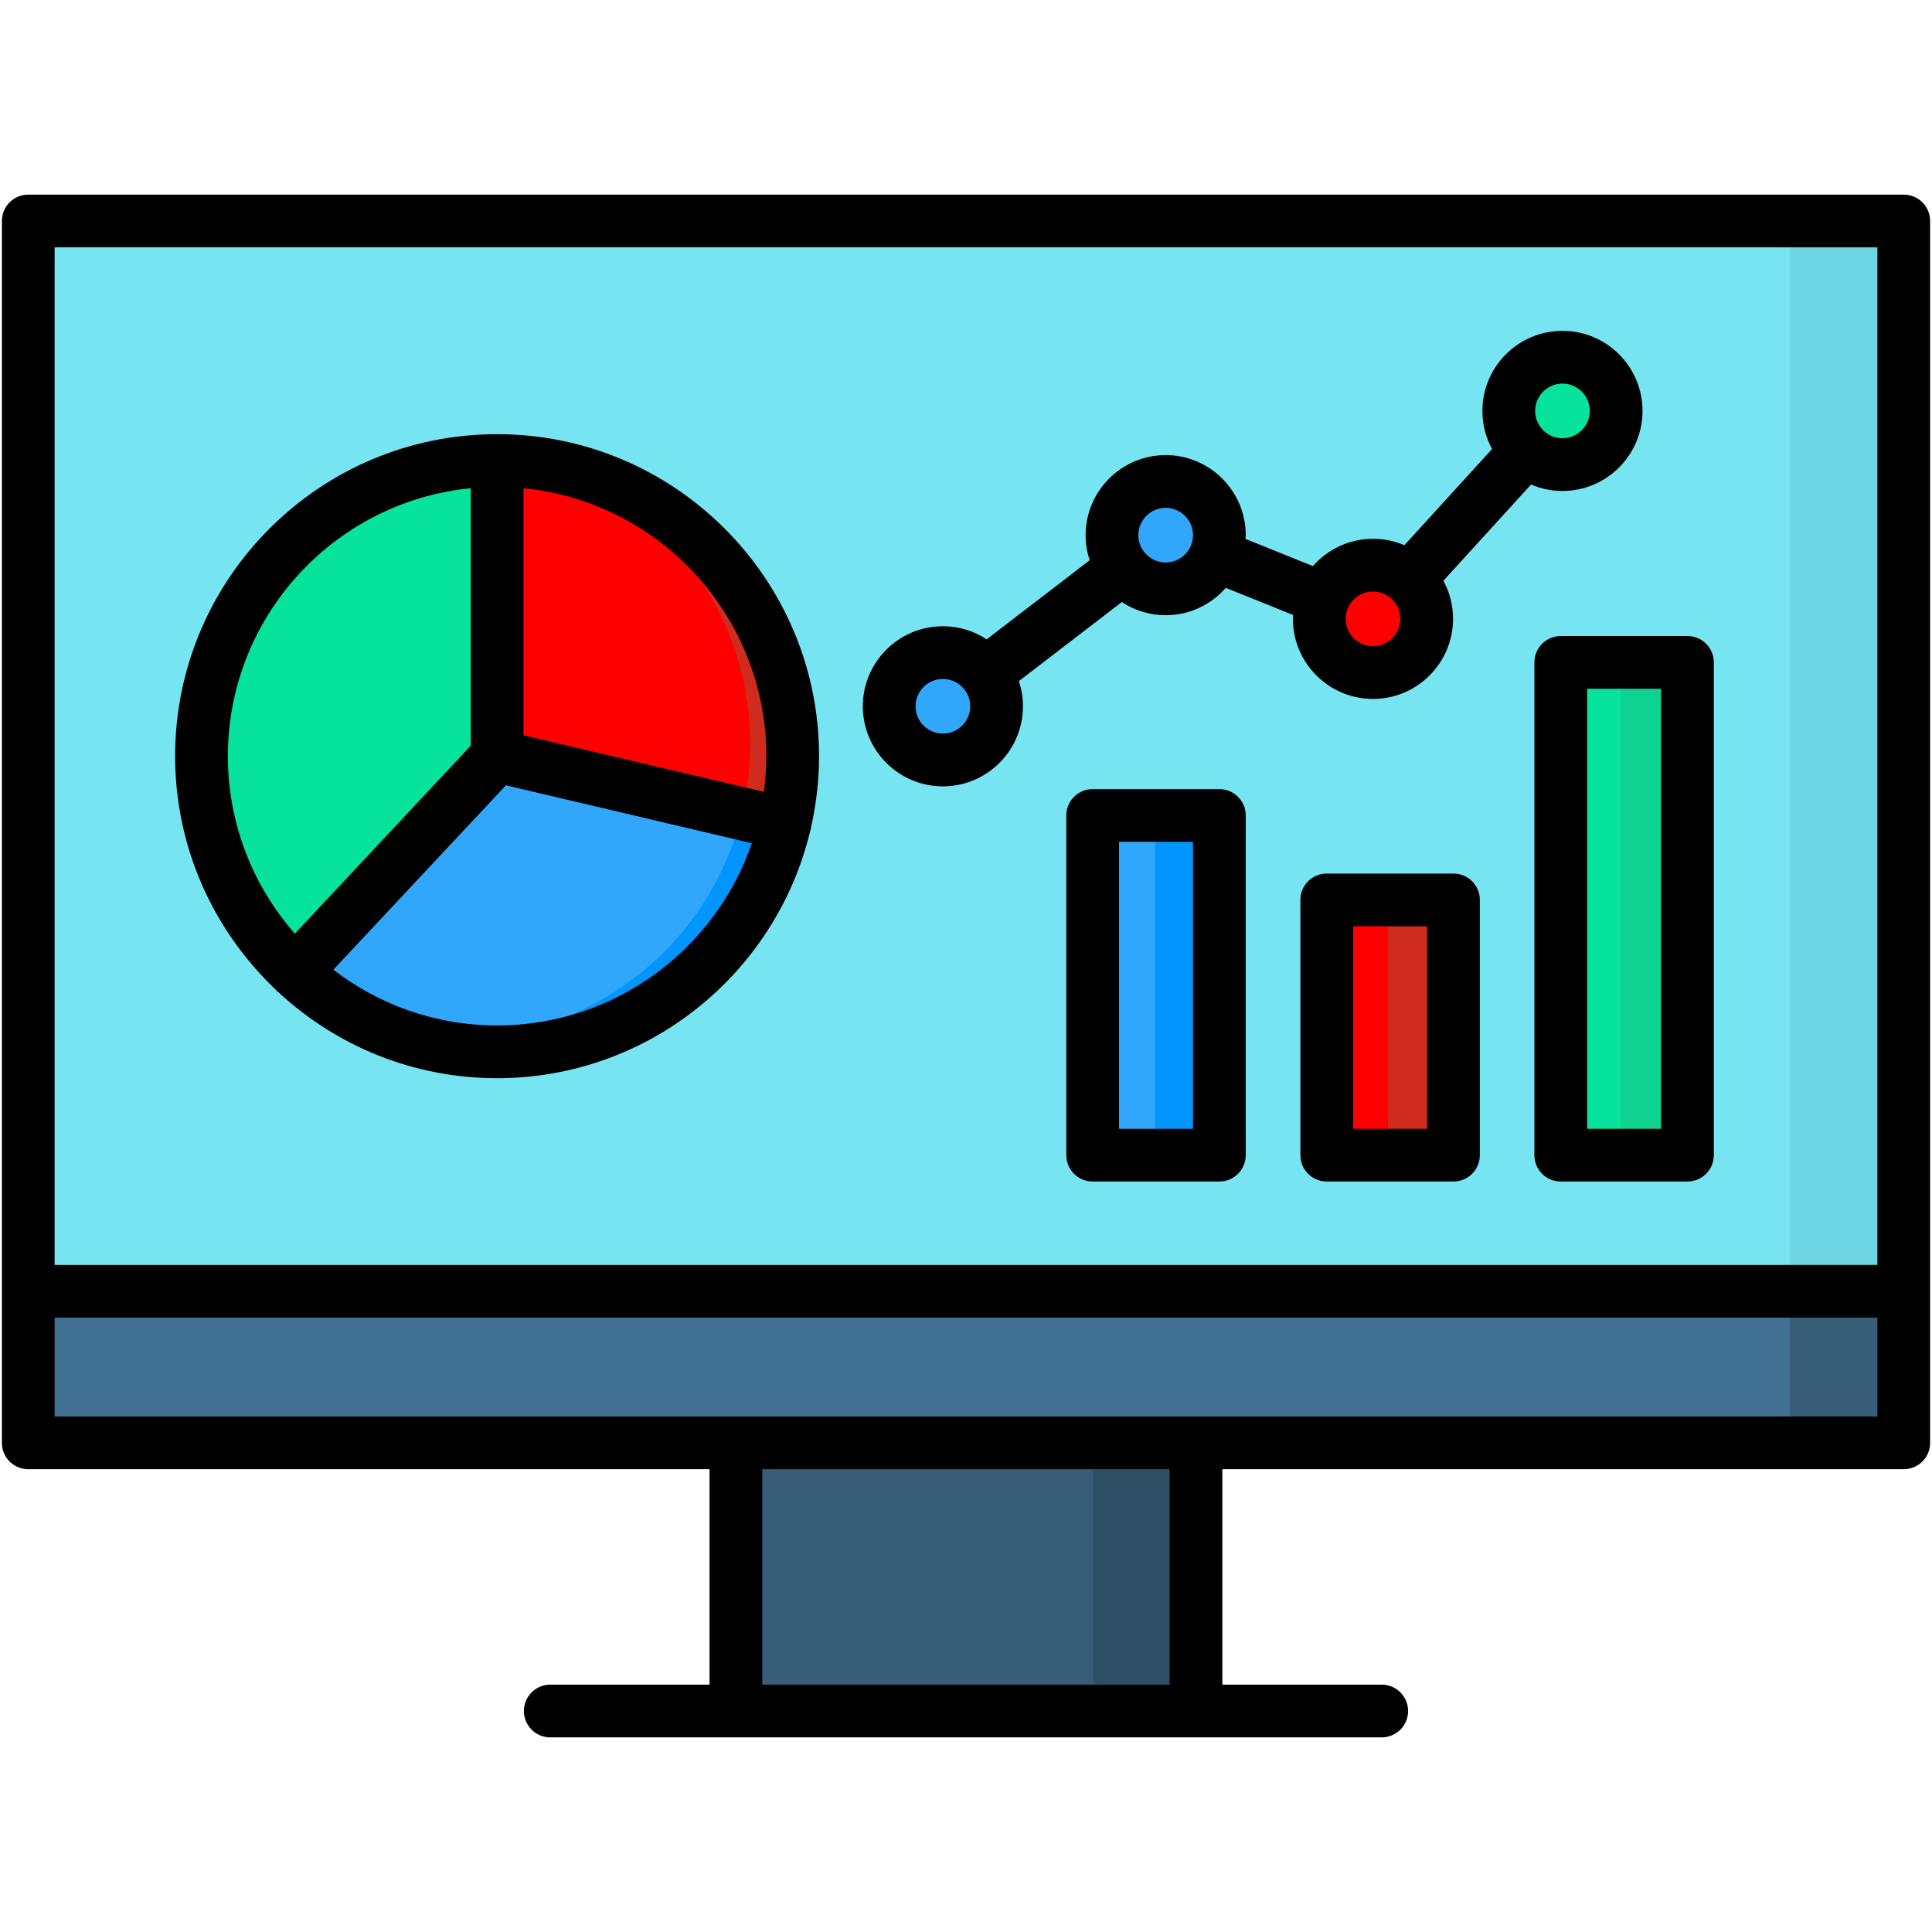
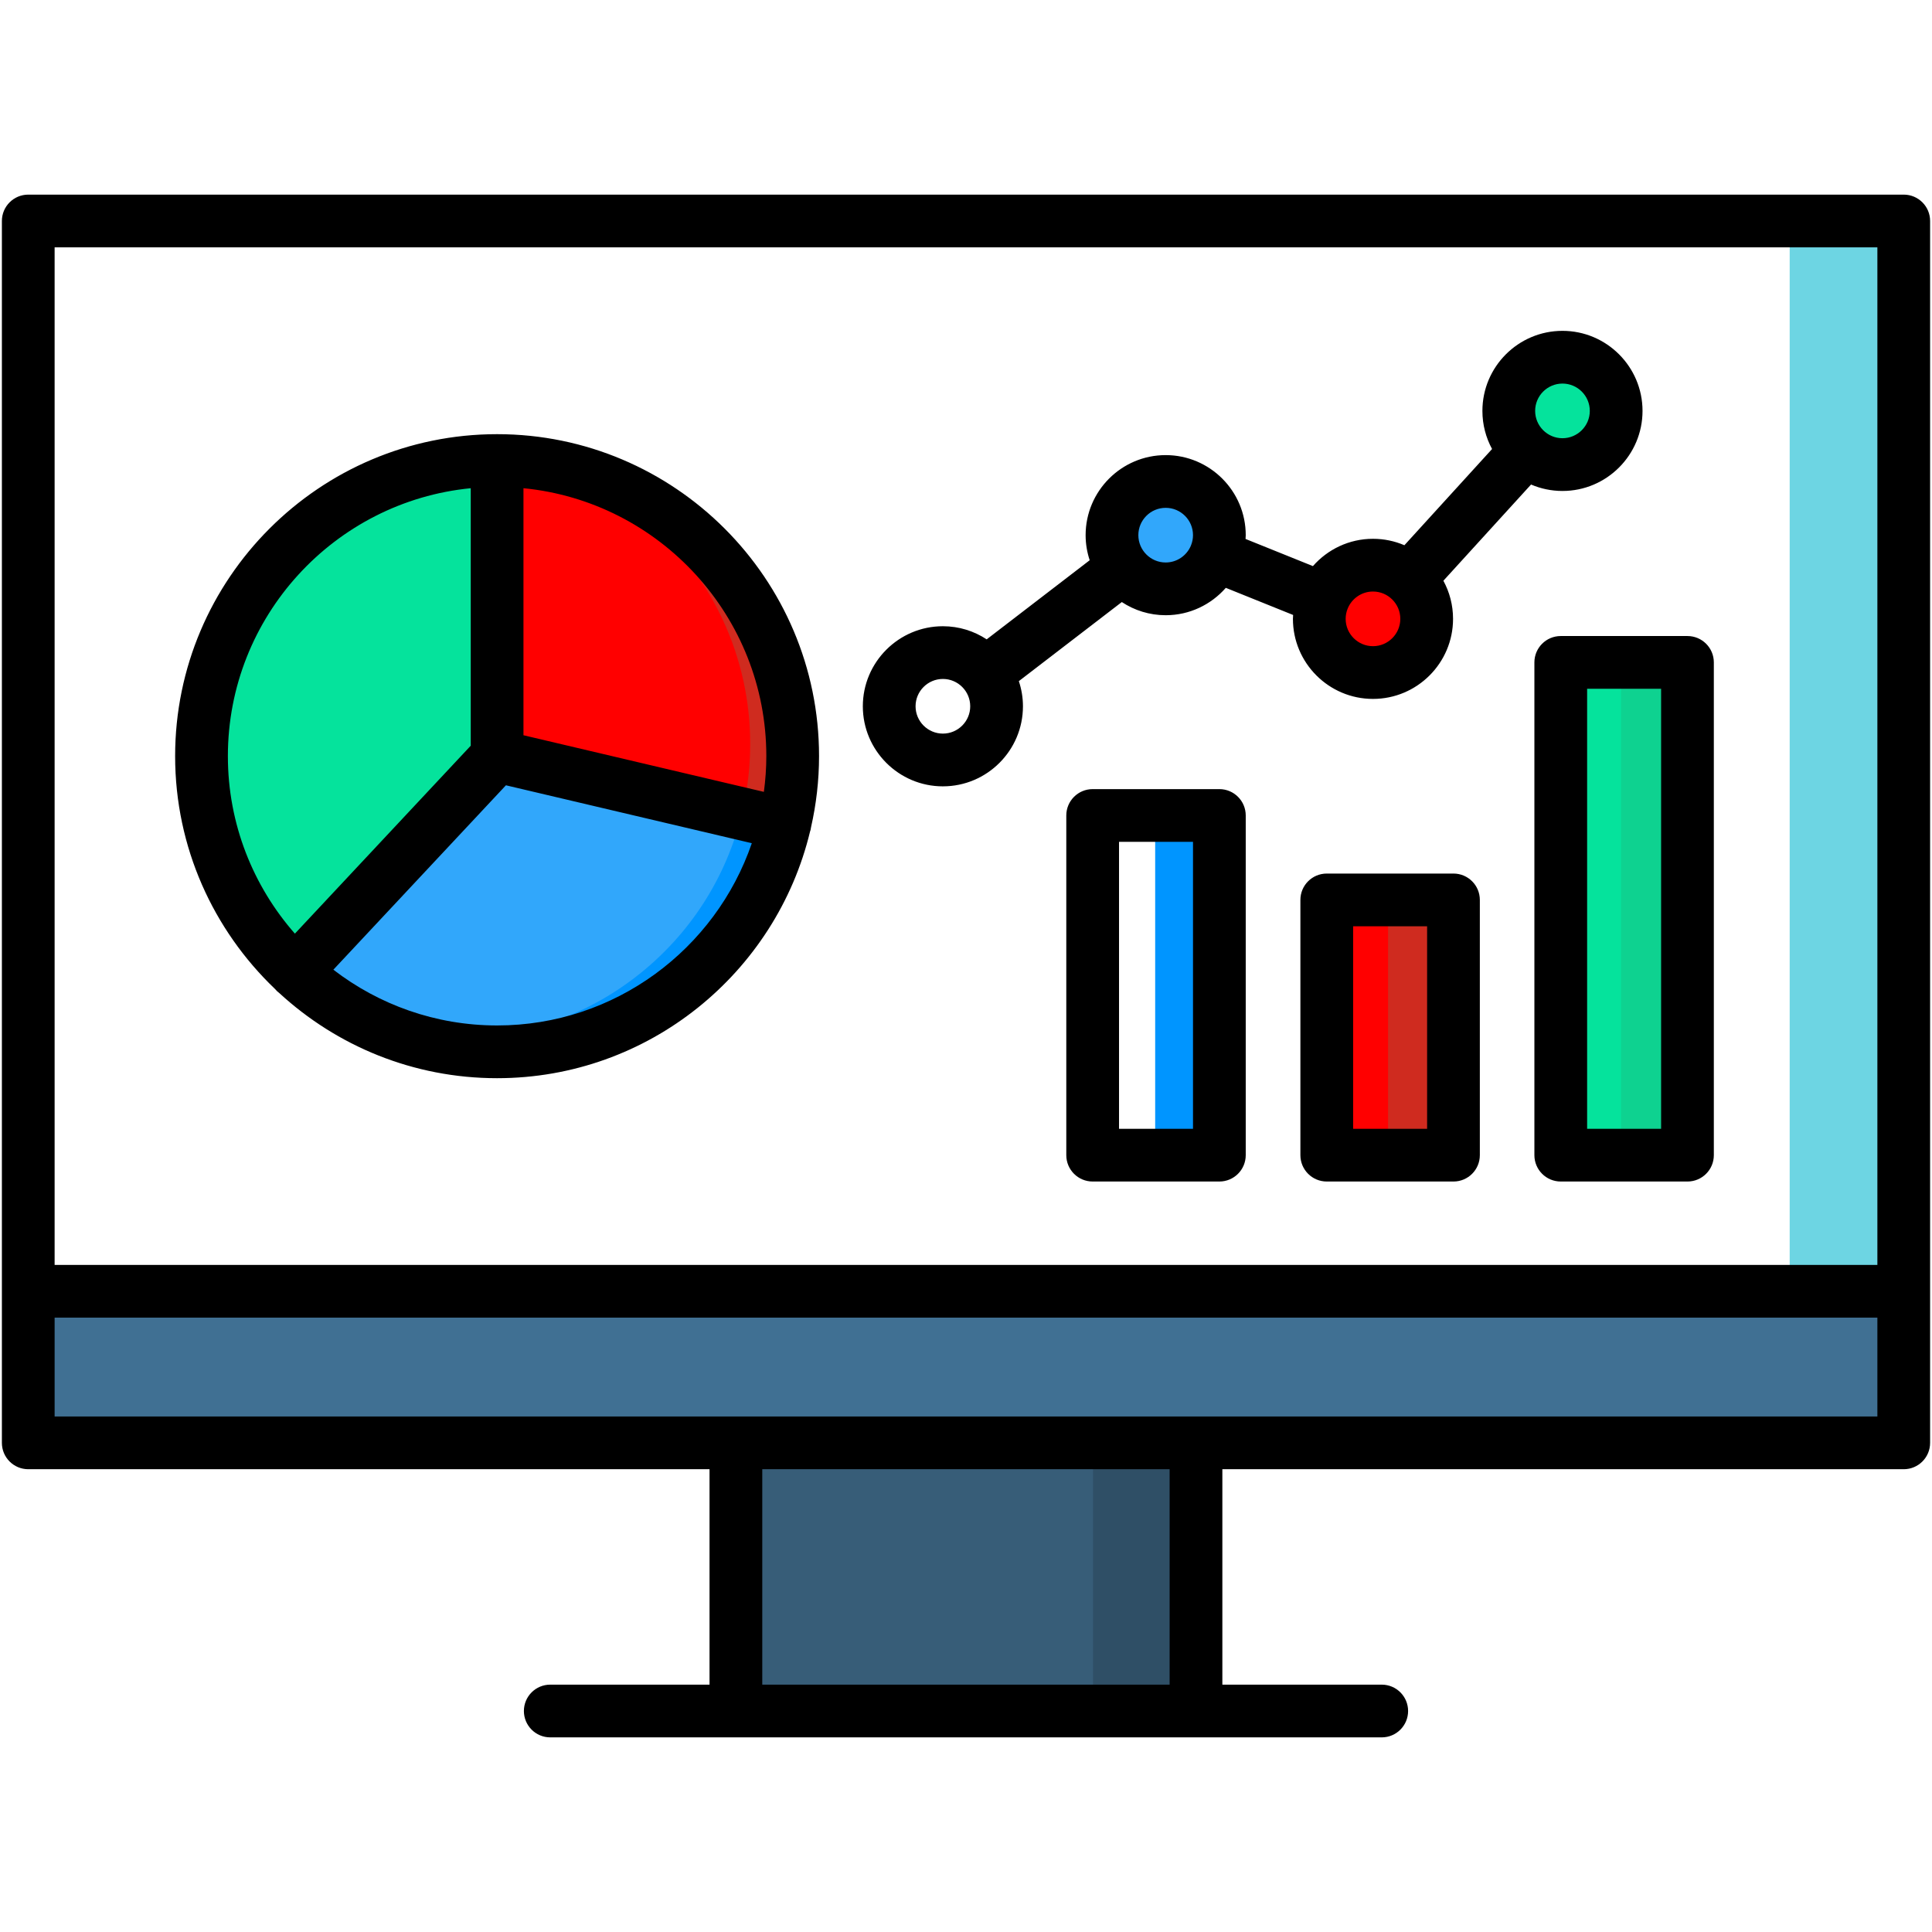
<svg xmlns="http://www.w3.org/2000/svg" id="Layer_1" enable-background="new 0 0 512 512" viewBox="0 0 512 512">
  <g>
    <g>
      <path clip-rule="evenodd" d="m195.309 378.284h121.383v70.73h-121.383z" fill="#375d78" fill-rule="evenodd" />
    </g>
    <g>
      <path clip-rule="evenodd" d="m289.661 378.284h27.03v70.73h-27.03z" fill="#2f4f66" fill-rule="evenodd" />
    </g>
    <g>
-       <path clip-rule="evenodd" d="m8.659 56.032h494.683v322.252h-494.683z" fill="#77e4f2" fill-rule="evenodd" />
-     </g>
+       </g>
    <g>
-       <path clip-rule="evenodd" d="m289.408 212.808h33.422v89.594h-33.422z" fill="#31a7fb" fill-rule="evenodd" />
-     </g>
+       </g>
    <g>
      <path clip-rule="evenodd" d="m351.155 235.079h33.422v67.322h-33.422z" fill="#f00" fill-rule="evenodd" />
    </g>
    <g>
      <path clip-rule="evenodd" d="m412.874 172.431h33.422v129.971h-33.422z" fill="#05e39c" fill-rule="evenodd" />
    </g>
    <path d="m413.325 92.187c-9.419 0-17.082 7.664-17.082 17.083s7.663 17.082 17.082 17.082 17.082-7.663 17.082-17.082-7.663-17.083-17.082-17.083z" fill="#05e39c" />
    <path d="m363.347 147.434c-9.2 0-16.685 7.486-16.685 16.685 0 9.2 7.485 16.685 16.685 16.685s16.685-7.485 16.685-16.685-7.485-16.685-16.685-16.685z" fill="#f00" />
    <path d="m308.667 123.984c-9.958 0-18.059 8.102-18.059 18.06s8.101 18.059 18.059 18.059 18.06-8.101 18.06-18.059-8.102-18.06-18.06-18.06z" fill="#31a7fb" />
-     <path d="m249.904 170.483c-9.206 0-16.696 7.491-16.696 16.697s7.49 16.696 16.696 16.696 16.696-7.49 16.696-16.696-7.49-16.697-16.696-16.697z" fill="#31a7fb" />
    <g>
      <path clip-rule="evenodd" d="m132.322 119.187c-43.051 0-77.966 34.914-77.966 77.966 0 22.469 9.489 42.713 24.693 56.932l53.272-56.932v-77.966z" fill="#05e39c" fill-rule="evenodd" />
    </g>
    <g>
      <path clip-rule="evenodd" d="m208.232 215.032-75.91-17.879-53.272 56.932c13.938 13.065 32.662 21.061 53.272 21.061 36.914 0 67.858-25.679 75.91-60.114z" fill="#31a7fb" fill-rule="evenodd" />
    </g>
    <g>
      <path clip-rule="evenodd" d="m429.599 172.431h16.697v129.971h-16.697z" fill="#0ed290" fill-rule="evenodd" />
    </g>
    <g>
      <path clip-rule="evenodd" d="m306.133 212.808h16.697v89.594h-16.697z" fill="#0095ff" fill-rule="evenodd" />
    </g>
    <g>
      <path clip-rule="evenodd" d="m367.852 235.079h16.725v67.322h-16.725z" fill="#cf2b1f" fill-rule="evenodd" />
    </g>
    <g>
      <path clip-rule="evenodd" d="m474.284 56.032h29.058v322.252h-29.058z" fill="#6dd5e3" fill-rule="evenodd" />
    </g>
    <g>
      <path clip-rule="evenodd" d="m208.232 215.032c-1.267 5.35-3.097 10.615-5.491 15.627-.084.226-.197.422-.31.648-.113.281-.253.563-.394.816-.169.338-.338.676-.535 1.014l-.197.394c-3.914 7.405-8.954 14.078-14.951 19.85-.169.169-.366.338-.535.507-.197.197-.394.366-.591.563-.282.253-.563.507-.845.76l-.479.422c-.366.338-.76.676-1.154.986l-.225.197-.479.422c-.197.141-.394.31-.563.451-.253.225-.507.422-.76.619-.197.141-.394.31-.591.451-.169.141-.366.281-.535.422-.282.225-.591.422-.873.647-.169.113-.338.253-.507.366-.225.169-.422.309-.648.479-.141.113-.31.225-.451.338-.338.226-.676.451-.985.676l-.366.253c-.366.225-.732.479-1.098.704l-.253.169c-.366.225-.732.479-1.126.704l-.113.056c-.394.254-.817.507-1.239.76l-.197.113c-1.351.788-2.731 1.549-4.139 2.281h-.028c-.479.254-.957.479-1.436.704l-.028.028c-.957.451-1.915.901-2.9 1.324l-.056.028c-.451.197-.929.394-1.38.591l-.197.056c-.451.197-.901.366-1.38.535l-.141.084c-.422.141-.873.31-1.295.451l-.197.084c-.422.141-.845.282-1.267.451l-.366.113c-.422.141-.817.253-1.239.394l-.422.141c-.394.113-.788.225-1.183.338-.141.056-.31.084-.451.141-.338.084-.676.169-1.014.281-.169.028-.338.084-.507.141-.366.084-.704.169-1.042.254-.169.056-.366.084-.535.141-.394.084-.76.169-1.126.254l-.563.113c-.394.084-.76.169-1.154.253-.169.028-.338.056-.507.084-.366.084-.732.141-1.098.226-.169.028-.366.056-.535.084-.366.056-.732.113-1.098.169l-.338.056c-.451.085-.901.141-1.351.197l-.366.056c-.451.056-.929.113-1.408.169l-.253.028c-.479.056-.985.084-1.492.141h-.169c-.535.057-1.042.085-1.577.141h-.056c-1.661.113-3.323.169-5.012.169h-.197-.451c-.169-.028-.366-.028-.535-.028h-.169c-1.492-.028-2.985-.084-4.477-.197 15.824-1.155 31.451-7.152 44.516-18.161 14.05-11.854 22.835-27.593 26.186-44.318z" fill="#0095ff" fill-rule="evenodd" />
    </g>
    <g>
      <path clip-rule="evenodd" d="m132.322 119.187v77.966l75.91 17.879c1.351-5.744 2.055-11.713 2.055-17.879.001-43.052-34.885-77.966-77.965-77.966z" fill="#f00" fill-rule="evenodd" />
    </g>
    <g>
      <path clip-rule="evenodd" d="m132.322 119.187h.31c.422 0 .845 0 1.295.029.31 0 .648 0 .957.028.282 0 .591 0 .873.028 9.658.422 19.231 2.647 28.157 6.588l.169.084c.253.085.479.197.732.31.394.197.788.366 1.183.563l.197.084c8.982 4.336 17.007 10.362 23.68 17.626l.31.366c.31.338.648.704.957 1.07.169.197.338.422.535.62.113.141.253.309.366.45.366.422.704.845 1.042 1.267l.169.225c.366.451.732.901 1.098 1.38l.113.169c.366.479.732.957 1.098 1.436l.084.141c.366.507.704.986 1.042 1.492l.084.113c.338.507.676.986.985 1.492l.113.169c.31.479.619.986.929 1.492l.113.141c.31.535.619 1.07.929 1.577l.056.084c.31.563.619 1.126.929 1.689h.028c4.28 7.884 7.095 16.303 8.447 24.862.028.113.056.226.056.338.084.422.141.816.197 1.239.028.226.056.451.084.704.056.338.084.676.141 1.013.028.31.056.62.084.929.028.282.056.563.085.845.028.366.084.732.113 1.098 0 .281.028.535.056.788.028.394.028.76.056 1.155.028.281.028.535.056.816 0 .366.028.732.028 1.126 0 .282.028.563.028.845v1.07c.028 6.166-.648 12.304-2.055 18.302l-10.925-2.59c4.477-22.469-.957-46.684-16.866-65.549-12.755-15.12-29.987-24.158-48.12-26.861v-.843zm57.862 25.707c.31.338.648.704.957 1.07z" fill="#cf2b1f" fill-rule="evenodd" />
    </g>
    <g>
      <path clip-rule="evenodd" d="m503.341 338.301h-494.682v39.983h186.65 121.382 186.65z" fill="#407093" fill-rule="evenodd" />
    </g>
    <g>
-       <path clip-rule="evenodd" d="m474.284 338.301h29.058v39.982h-29.058z" fill="#375d78" fill-rule="evenodd" />
-     </g>
+       </g>
  </g>
  <path d="m323.146 209.124h-33.58c-3.859 0-6.987 3.129-6.987 6.987v90.018c0 3.859 3.129 6.987 6.987 6.987h33.58c3.859 0 6.987-3.129 6.987-6.987v-90.018c.001-3.859-3.128-6.987-6.987-6.987zm-6.987 90.018h-19.605v-76.043h19.605zm90.471-123.599v130.586c0 3.859 3.129 6.987 6.987 6.987h33.58c3.859 0 6.987-3.129 6.987-6.987v-130.586c0-3.859-3.129-6.987-6.987-6.987h-33.58c-3.859 0-6.987 3.128-6.987 6.987zm13.975 6.988h19.605v116.611h-19.605zm83.908-130.953h-497.026c-3.859 0-6.987 3.129-6.987 6.987v323.806c0 3.859 3.129 6.987 6.987 6.987h180.546v57.089h-42.209c-3.859 0-6.987 3.129-6.987 6.987s3.129 6.987 6.987 6.987h220.35c3.859 0 6.987-3.129 6.987-6.987s-3.129-6.987-6.987-6.987h-42.237v-57.089h180.574c3.859 0 6.987-3.128 6.987-6.987v-323.806c.002-3.859-3.127-6.987-6.985-6.987zm-302.504 394.869v-57.089h107.955v57.089zm295.516-71.064h-483.05v-26.197h483.05zm0-40.172h-483.05v-269.658h483.05zm-112.339-103.71h-33.58c-3.859 0-6.988 3.129-6.988 6.987v67.641c0 3.859 3.129 6.987 6.988 6.987h33.58c3.859 0 6.987-3.129 6.987-6.987v-67.641c0-3.859-3.128-6.987-6.987-6.987zm-6.988 67.641h-19.605v-53.666h19.605zm-305.344-37.081c.181.217.373.427.584.625.184.172.376.33.573.479 15.204 14 35.48 22.567 57.725 22.567 40.18 0 73.94-27.934 82.946-65.403.038-.129.094-.249.125-.382.057-.242.1-.483.13-.724 1.372-6.066 2.121-12.366 2.121-18.842 0-47.047-38.275-85.322-85.323-85.322s-85.322 38.275-85.322 85.322c.002 24.237 10.169 46.129 26.441 61.68zm65.87-132.68c36.073 3.523 64.36 34.018 64.36 71.001 0 3.213-.234 6.372-.648 9.473l-63.712-15.006zm-4.65 78.73 65.162 15.348c-9.614 28.062-36.23 48.298-67.499 48.298-16.316 0-31.36-5.52-43.393-14.774zm-9.325-78.73v68.241l-46.601 49.803c-11.041-12.572-17.758-29.033-17.758-47.044-.001-36.982 28.286-67.476 64.359-71zm125.126 79.007c11.699 0 21.217-9.518 21.217-21.217 0-2.33-.392-4.566-1.088-6.665l27.286-20.956c3.343 2.2 7.335 3.49 11.626 3.49 6.351 0 12.044-2.819 15.936-7.256l17.838 7.188c-.017.344-.052.682-.052 1.03 0 11.699 9.518 21.217 21.217 21.217s21.217-9.518 21.217-21.217c0-3.654-.928-7.094-2.562-10.099l23.232-25.499c2.558 1.096 5.372 1.707 8.326 1.707 11.699 0 21.217-9.518 21.217-21.217s-9.518-21.217-21.217-21.217-21.217 9.518-21.217 21.217c0 3.653.928 7.094 2.561 10.099l-23.233 25.499c-2.558-1.096-5.372-1.706-8.326-1.706-6.341 0-12.026 2.811-15.917 7.235l-17.855-7.195c.016-.334.051-.664.051-1.002 0-11.699-9.518-21.217-21.217-21.217s-21.217 9.518-21.217 21.217c0 2.322.388 4.55 1.08 6.643l-27.298 20.966c-3.338-2.192-7.323-3.477-11.606-3.477-11.699 0-21.217 9.518-21.217 21.217.001 11.697 9.519 21.215 21.218 21.215zm164.195-106.738c3.993 0 7.242 3.249 7.242 7.242s-3.249 7.242-7.242 7.242-7.242-3.249-7.242-7.242 3.248-7.242 7.242-7.242zm-56.918 59.619c0-.001.001-.001.001-.002.002-.005.003-.01.005-.015 1.085-2.633 3.677-4.492 6.697-4.492 3.993 0 7.242 3.249 7.242 7.242s-3.249 7.242-7.242 7.242-7.242-3.249-7.242-7.242c0-.968.194-1.889.539-2.733zm-48.236-26.69c3.993 0 7.242 3.249 7.242 7.242 0 .915-.178 1.788-.489 2.595-.016.038-.036.073-.051.111-.023.057-.038.114-.059.171-1.116 2.565-3.672 4.365-6.643 4.365-3.993 0-7.242-3.249-7.242-7.242s3.249-7.242 7.242-7.242zm-59.041 45.349c3.993 0 7.242 3.249 7.242 7.242s-3.249 7.242-7.242 7.242-7.242-3.249-7.242-7.242 3.249-7.242 7.242-7.242z" />
</svg>